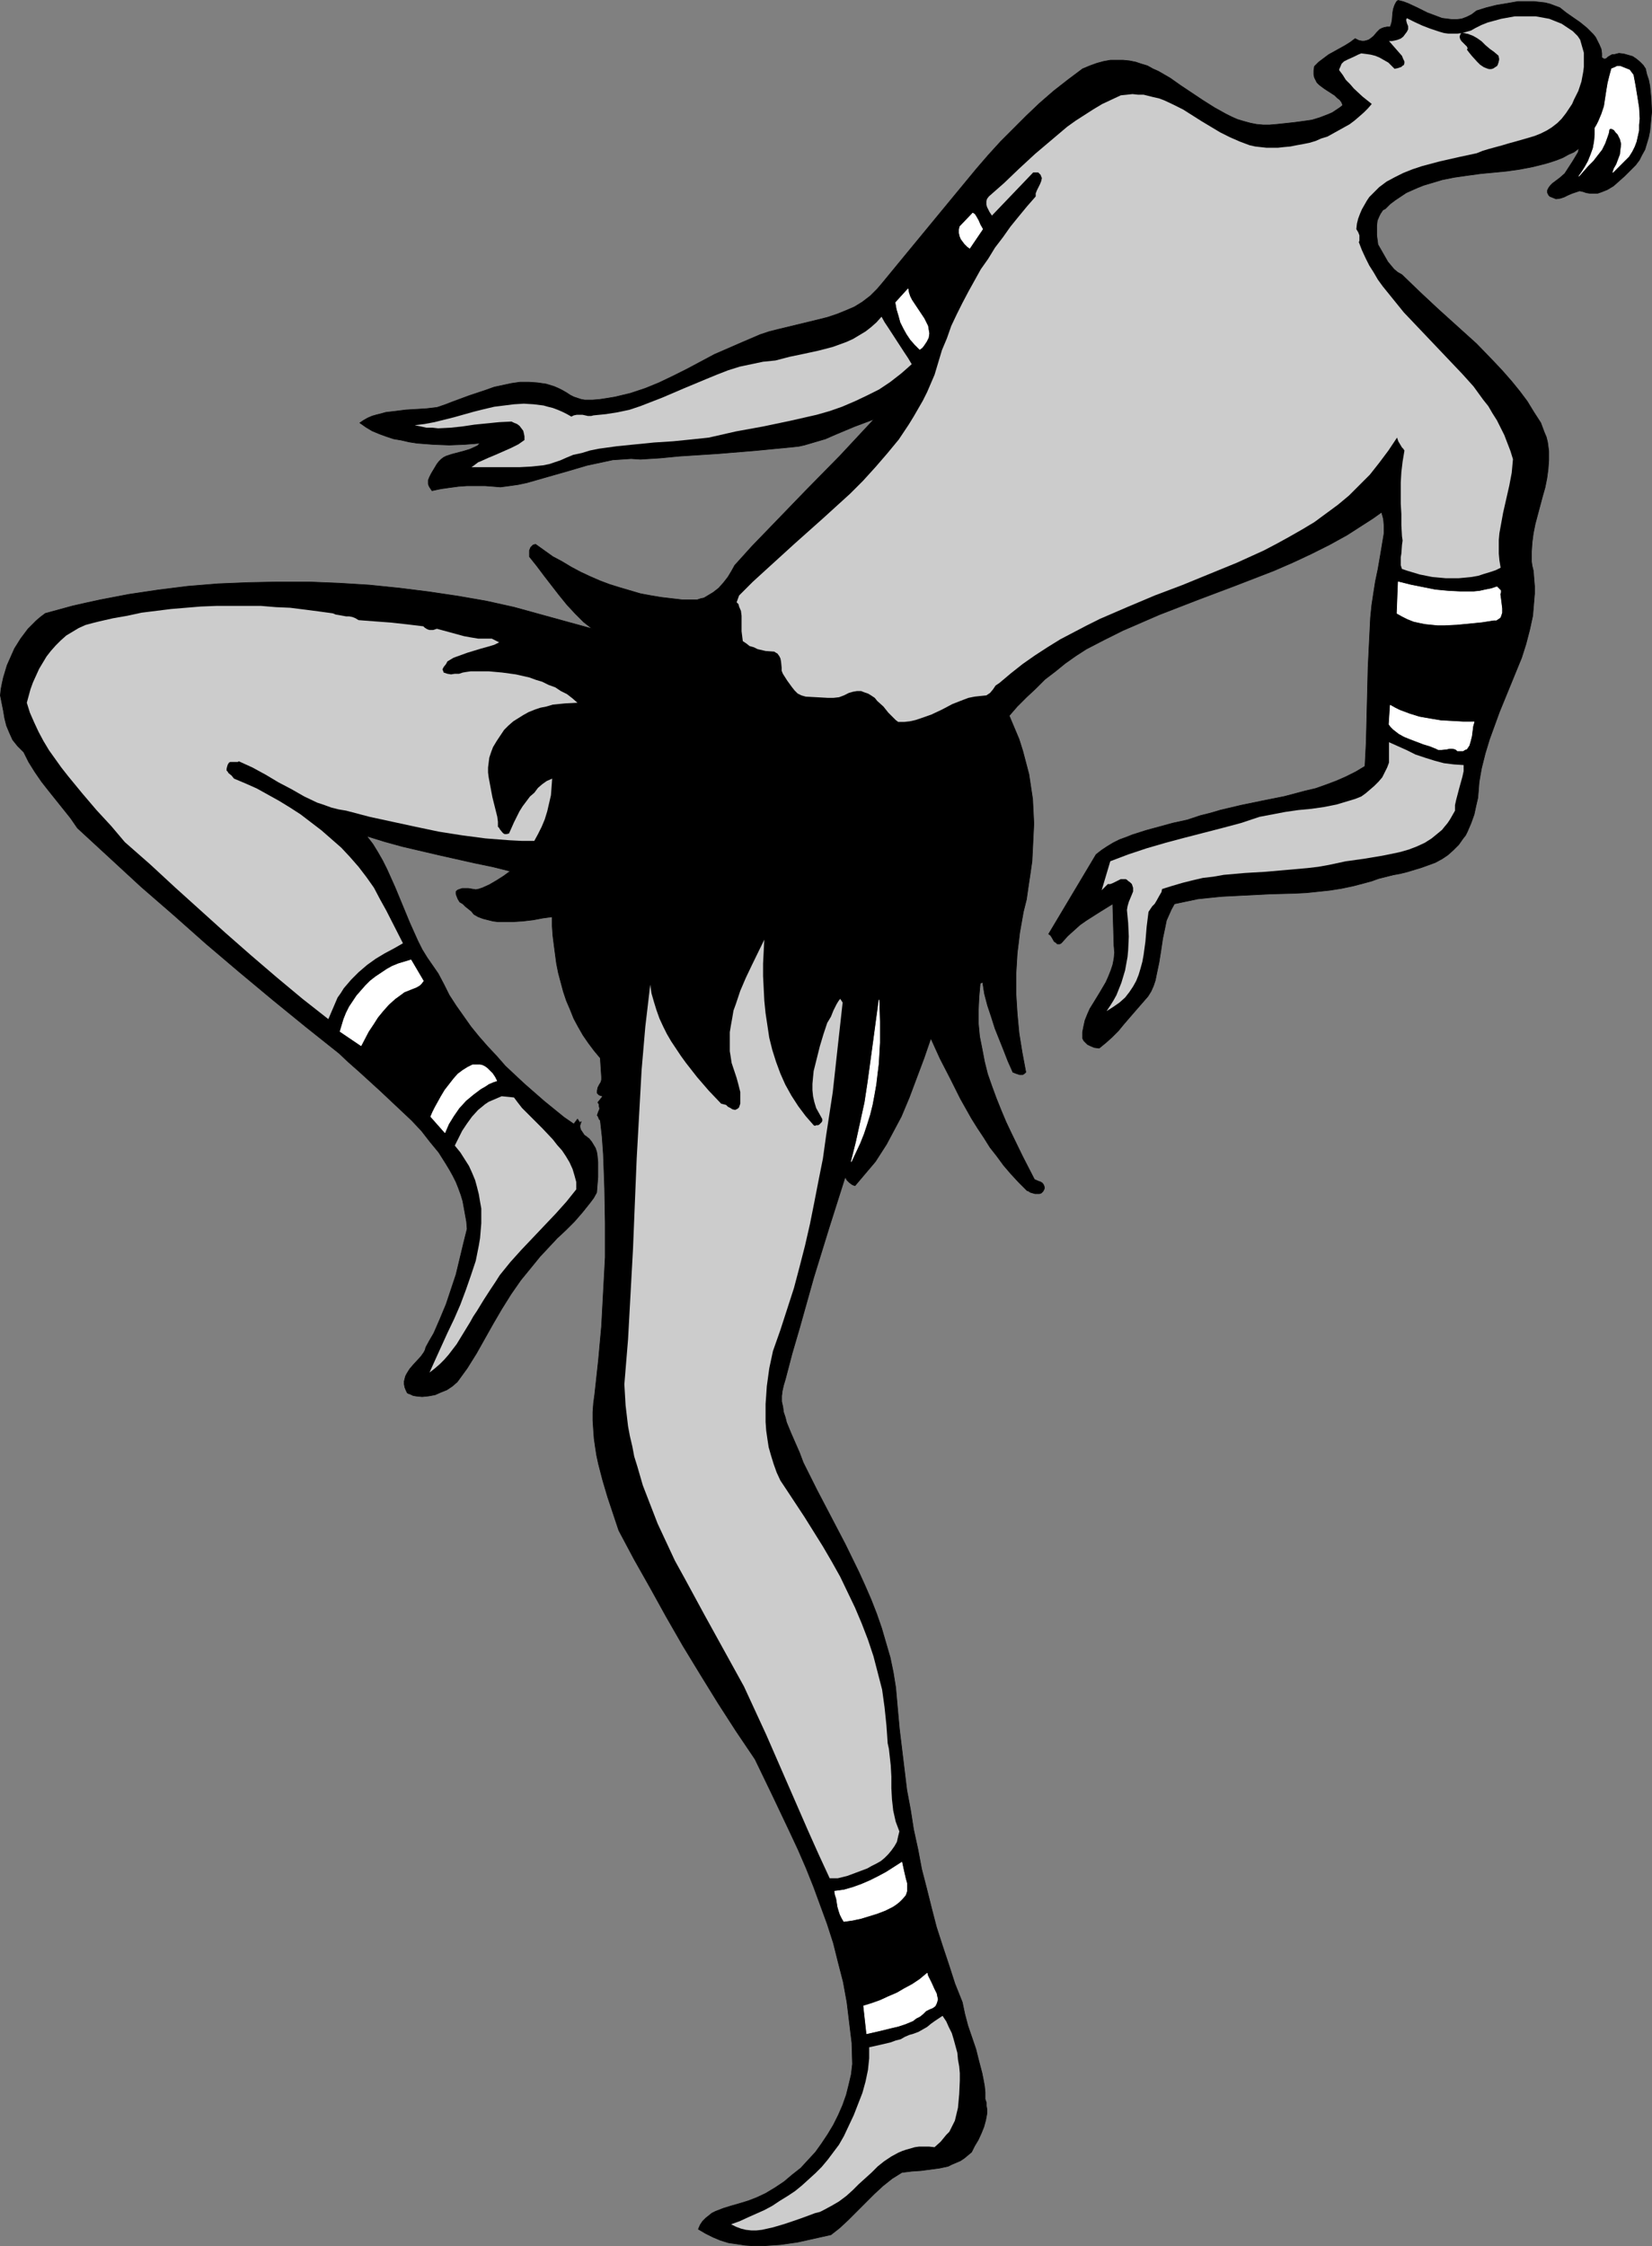
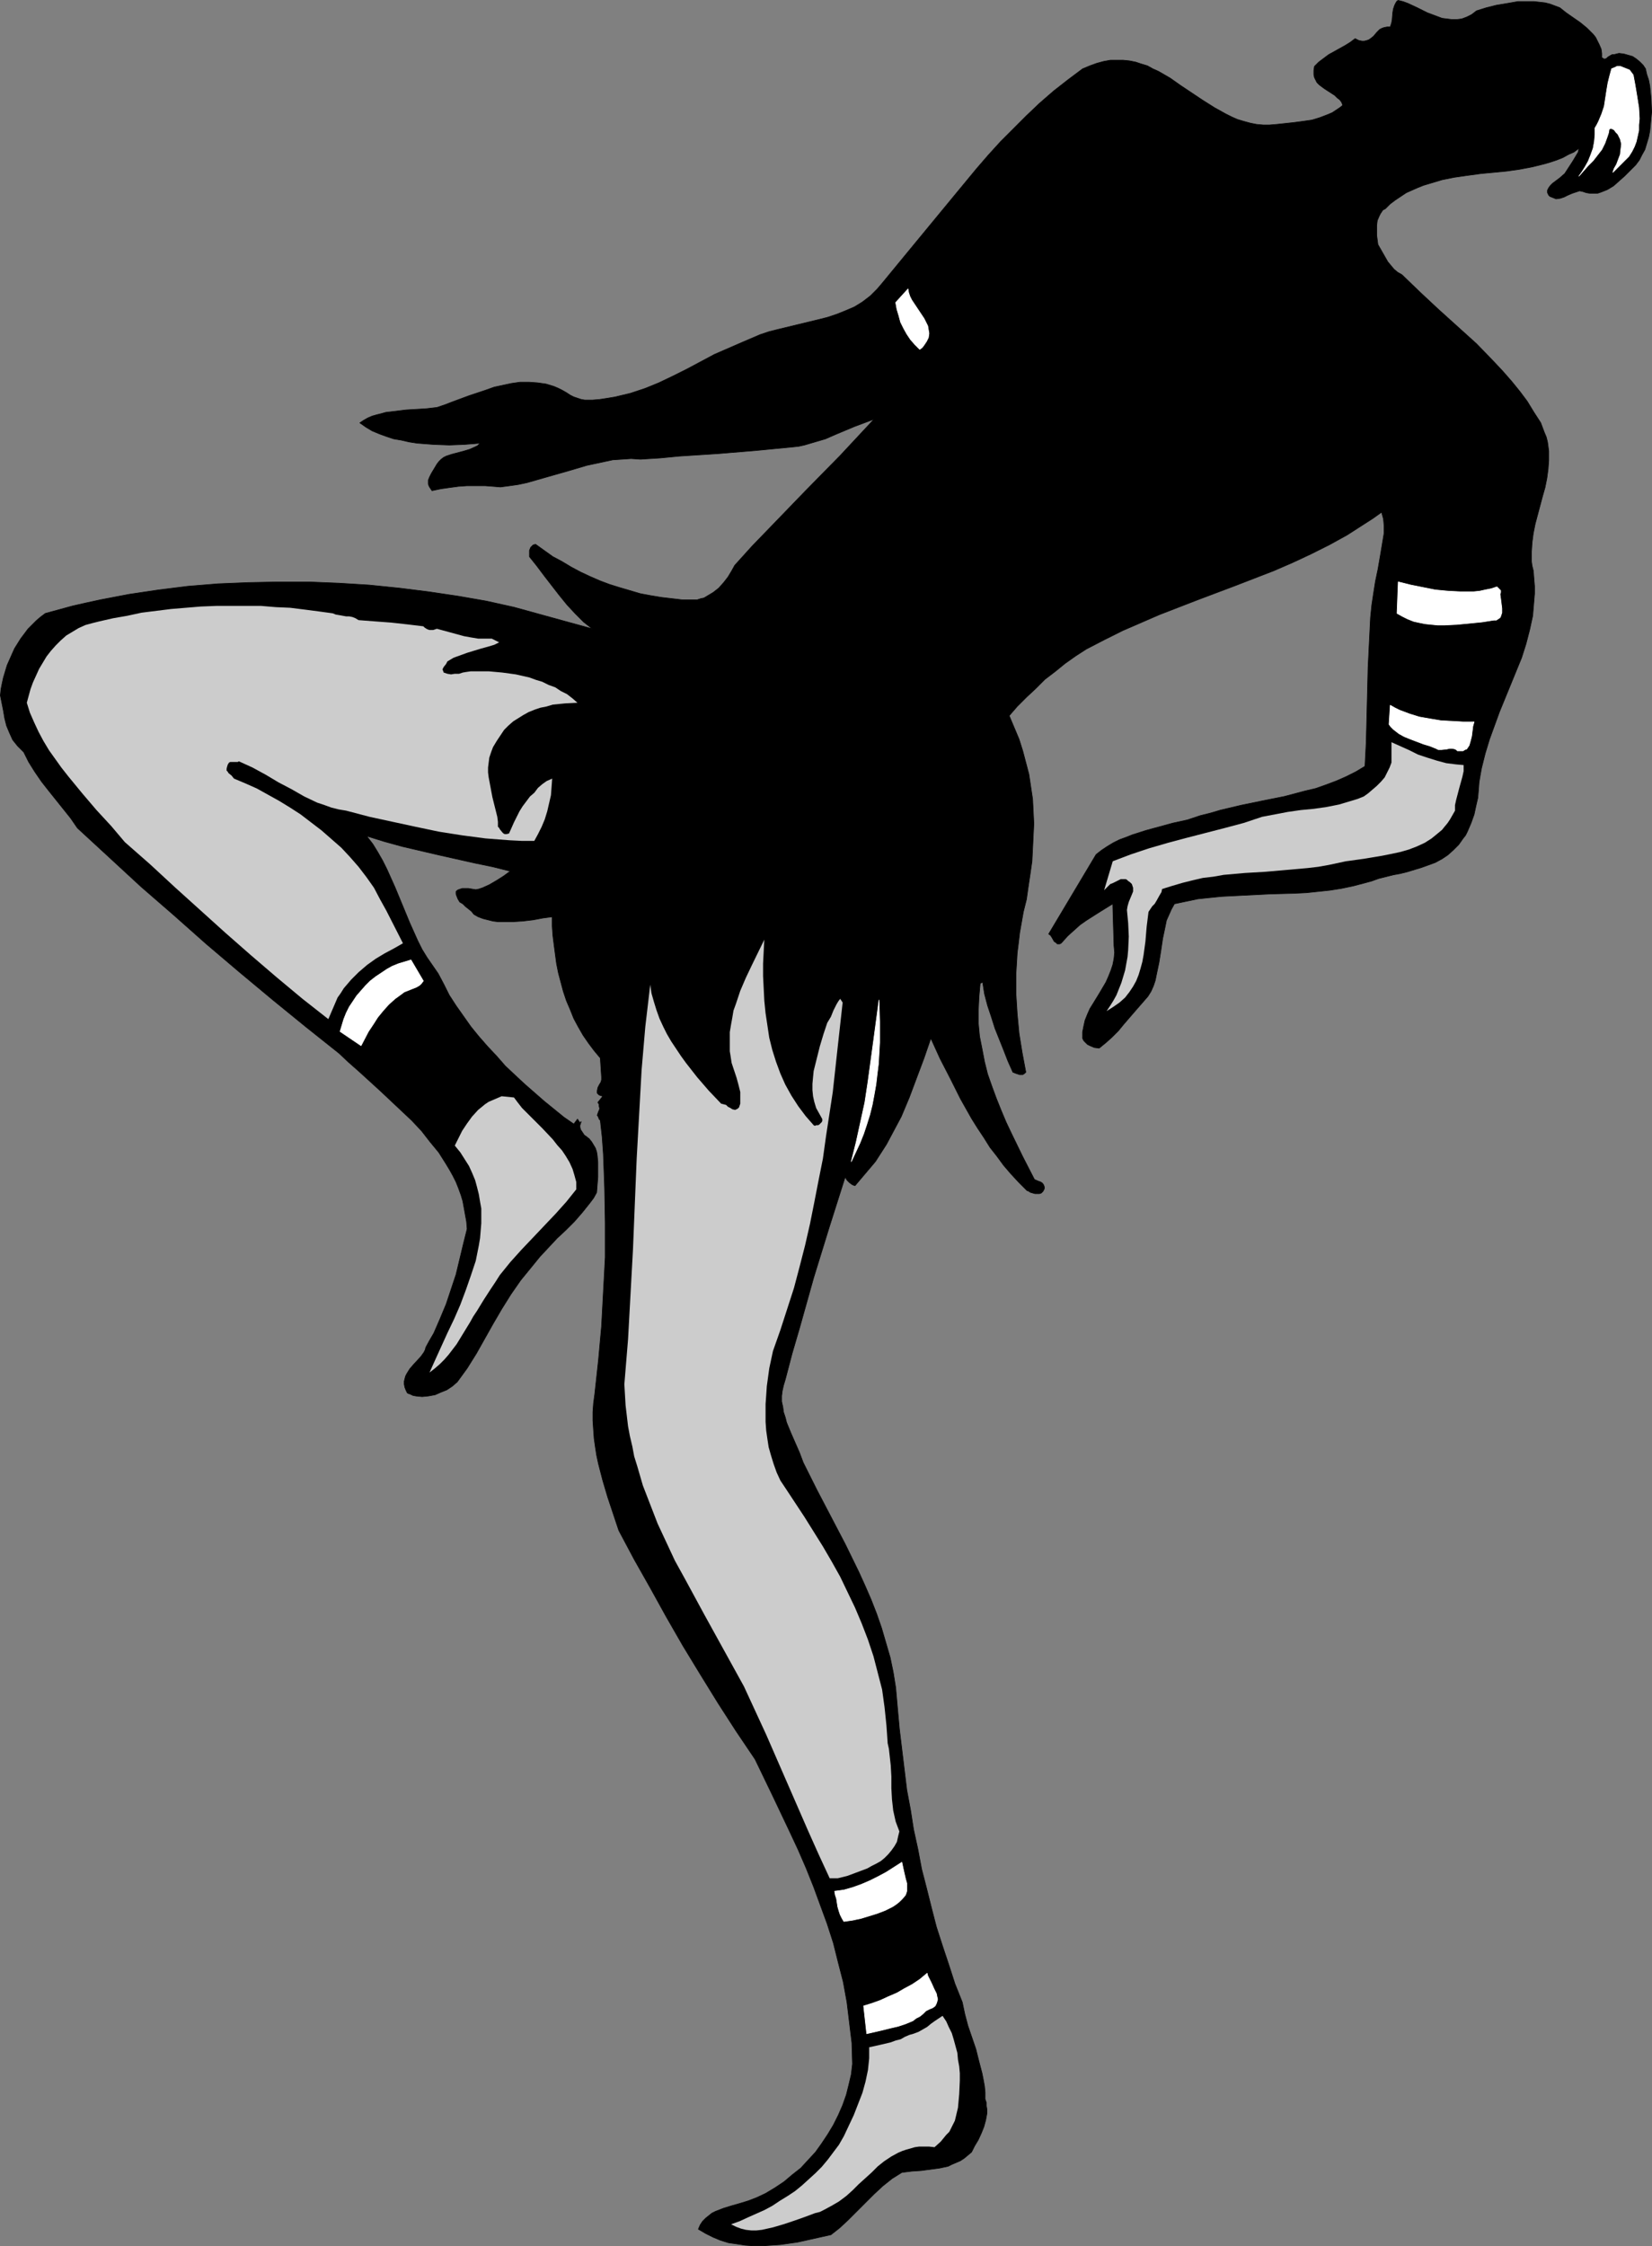
<svg xmlns="http://www.w3.org/2000/svg" xmlns:ns1="http://sodipodi.sourceforge.net/DTD/sodipodi-0.dtd" xmlns:ns2="http://www.inkscape.org/namespaces/inkscape" version="1.0" width="114.552mm" height="155.711mm" id="svg19" ns1:docname="Tribal Dancer.wmf">
  <rect width="100%" height="100%" fill="#808080" stroke="none" />
  <ns1:namedview id="namedview19" pagecolor="#ffffff" bordercolor="#000000" borderopacity="0.25" ns2:showpageshadow="2" ns2:pageopacity="0.0" ns2:pagecheckerboard="0" ns2:deskcolor="#d1d1d1" ns2:document-units="mm" />
  <defs id="defs1">
    <pattern id="WMFhbasepattern" patternUnits="userSpaceOnUse" width="6" height="6" x="0" y="0" />
  </defs>
  <path style="fill:#000000;fill-opacity:1;fill-rule:evenodd;stroke:#000000;stroke-width:0.162px;stroke-linecap:round;stroke-linejoin:round;stroke-miterlimit:4;stroke-dasharray:none;stroke-opacity:1" d="m 386.976,2.828 2.586,-0.808 2.586,-0.646 2.909,-0.485 2.747,-0.485 h 2.909 1.293 l 1.454,0.162 1.454,0.162 1.293,0.323 1.293,0.485 1.293,0.485 1.616,1.293 3.717,2.585 1.778,1.454 0.808,0.808 0.808,0.808 0.646,0.808 0.485,0.97 0.485,0.97 0.485,1.131 0.162,1.131 v 1.131 l 0.323,0.162 0.162,0.162 h 0.485 l 0.323,-0.162 0.323,-0.323 0.808,-0.485 0.323,-0.162 h 0.485 l 1.293,-0.323 1.293,0.162 1.131,0.323 1.131,0.323 0.97,0.646 0.97,0.808 0.808,0.808 0.646,0.97 0.323,1.454 0.485,1.454 0.323,1.616 0.323,3.232 0.162,3.555 -0.162,1.616 -0.162,1.778 -0.162,1.616 -0.323,1.616 -0.485,1.616 -0.485,1.616 -0.808,1.454 -0.646,1.293 -0.97,1.293 -1.454,1.454 -1.454,1.454 -1.454,1.293 -1.454,1.293 -1.616,0.97 -0.808,0.323 -0.808,0.323 -0.97,0.323 h -0.97 -0.97 l -0.97,-0.162 -0.485,-0.162 -0.485,-0.162 -0.808,-0.162 -0.97,0.323 -0.97,0.323 -1.131,0.485 -0.97,0.485 -0.97,0.323 -1.131,0.162 -0.808,-0.323 -0.808,-0.323 -0.323,-0.323 -0.162,-0.323 -0.162,-0.323 v -0.646 l 0.323,-0.646 0.485,-0.646 0.485,-0.485 0.646,-0.485 0.646,-0.485 0.646,-0.485 1.293,-1.131 2.101,-3.232 0.97,-1.616 0.485,-0.808 0.162,-0.97 -1.293,0.97 -1.454,0.646 -1.454,0.808 -1.616,0.646 -1.454,0.485 -1.616,0.485 -3.232,0.808 -3.394,0.646 -3.394,0.485 -6.788,0.646 -3.555,0.485 -3.394,0.485 -3.232,0.646 -3.232,0.97 -1.616,0.485 -1.616,0.646 -1.454,0.646 -1.454,0.646 -1.454,0.97 -1.454,0.97 -1.293,0.97 -1.293,1.293 -0.646,0.323 -0.323,0.485 -0.323,0.485 -0.323,0.646 -0.485,1.131 -0.162,1.293 v 1.293 1.293 l 0.323,2.424 1.293,2.262 1.293,2.262 0.808,0.97 0.808,0.97 0.97,0.808 1.131,0.646 4.687,4.525 4.848,4.525 5.01,4.525 5.01,4.525 4.687,4.848 2.263,2.424 2.263,2.585 2.101,2.585 1.939,2.585 1.778,2.909 1.778,2.747 0.485,1.293 0.485,1.293 0.485,1.131 0.323,1.293 0.162,1.131 0.162,1.293 v 2.424 l -0.162,2.262 -0.323,2.424 -0.485,2.424 -0.646,2.262 -0.646,2.424 -0.646,2.424 -0.646,2.424 -0.485,2.424 -0.323,2.424 -0.162,2.424 v 2.585 l 0.162,1.131 0.323,1.293 0.162,2.101 0.162,1.939 v 1.939 l -0.162,1.939 -0.162,1.939 -0.162,1.939 -0.808,3.717 -0.97,3.717 -1.131,3.555 -1.454,3.555 -1.454,3.555 -2.909,7.11 -1.293,3.555 -1.293,3.555 -1.131,3.717 -0.97,3.878 -0.323,1.778 -0.323,1.939 -0.162,2.101 -0.162,1.939 -0.485,2.101 -0.485,2.262 -0.808,2.262 -0.97,2.262 -0.485,0.97 -0.646,0.808 -1.131,1.616 -1.454,1.454 -1.454,1.293 -1.454,0.97 -1.778,0.97 -1.778,0.646 -1.778,0.646 -3.717,1.131 -1.939,0.485 -1.778,0.323 -3.879,0.97 -1.778,0.646 -1.778,0.485 -3.071,0.808 -3.071,0.646 -3.071,0.485 -3.071,0.323 -3.071,0.323 -3.232,0.162 -6.303,0.162 -6.303,0.323 -6.303,0.323 -3.232,0.323 -3.071,0.323 -3.071,0.646 -3.071,0.646 -0.808,1.454 -0.646,1.454 -0.646,1.454 -0.323,1.616 -0.646,3.07 -0.485,3.232 -0.485,3.07 -0.646,3.07 -0.323,1.616 -0.485,1.454 -0.646,1.454 -0.808,1.293 -3.232,3.717 -3.071,3.555 -1.454,1.778 -1.616,1.616 -1.616,1.454 -1.778,1.454 -1.293,-0.162 -1.131,-0.485 -0.646,-0.323 -0.485,-0.485 -0.485,-0.485 -0.323,-0.646 v -1.616 l 0.323,-1.616 0.323,-1.454 0.646,-1.616 0.646,-1.454 0.808,-1.293 1.778,-2.909 1.616,-2.747 0.646,-1.454 0.646,-1.616 0.485,-1.454 0.323,-1.616 0.162,-1.616 -0.162,-1.778 -0.323,-10.988 v 0 l -3.394,2.101 -3.555,2.262 -1.616,1.131 -1.616,1.454 -1.616,1.454 -1.454,1.616 -0.323,0.323 -0.323,0.162 h -0.646 l -0.323,-0.323 -0.485,-0.323 -0.646,-1.131 -0.323,-0.485 -0.485,-0.323 12.444,-20.845 1.454,-1.131 1.454,-0.97 1.616,-0.97 1.616,-0.808 1.778,-0.646 1.616,-0.646 3.555,-1.131 3.555,-0.97 3.555,-0.97 3.717,-0.808 3.394,-1.131 2.586,-0.646 2.747,-0.808 5.495,-1.293 5.495,-1.131 5.656,-1.131 5.495,-1.454 2.747,-0.646 2.747,-0.97 2.586,-0.97 2.586,-1.131 2.586,-1.293 2.424,-1.454 0.323,-6.302 0.162,-6.464 0.323,-13.089 0.323,-6.625 0.323,-6.464 0.323,-3.232 0.485,-3.232 0.485,-3.07 0.646,-3.07 0.646,-3.717 0.646,-3.878 0.323,-1.939 v -1.939 l -0.162,-1.778 -0.485,-1.778 -2.263,1.616 -2.263,1.454 -4.525,2.909 -4.687,2.585 -4.848,2.424 -4.848,2.262 -4.848,2.101 -5.01,1.939 -5.01,1.939 -9.858,3.717 -10.02,3.878 -4.848,2.101 -4.848,2.101 -4.848,2.424 -4.687,2.424 -2.747,1.778 -2.747,1.939 -2.586,2.101 -2.747,2.101 -2.424,2.424 -2.424,2.262 -2.424,2.424 -2.101,2.424 1.293,3.07 1.293,3.07 0.97,3.07 0.808,3.07 0.808,3.07 0.485,3.232 0.485,3.232 0.162,3.232 0.162,3.232 -0.162,3.232 -0.162,3.393 -0.162,3.232 -0.485,3.393 -0.485,3.232 -0.485,3.393 -0.808,3.232 -0.485,2.747 -0.485,2.747 -0.323,2.747 -0.323,2.585 -0.162,2.747 -0.162,2.585 v 5.332 l 0.323,5.171 0.485,5.171 0.808,5.009 0.97,5.171 -0.323,0.323 -0.485,0.323 h -0.485 -0.323 l -0.97,-0.323 -0.808,-0.323 -1.293,-2.909 -1.131,-2.909 -2.263,-5.656 -0.97,-3.07 -0.97,-2.909 -0.808,-3.07 -0.485,-3.07 -0.646,0.323 -0.323,3.555 -0.162,3.393 v 3.555 l 0.323,3.393 0.646,3.232 0.646,3.393 0.808,3.232 1.131,3.232 1.131,3.07 1.293,3.232 1.293,3.07 1.454,3.07 2.909,5.979 3.071,5.979 1.131,0.485 0.485,0.162 0.485,0.323 0.323,0.485 0.162,0.485 v 0.485 l -0.162,0.323 -0.162,0.323 -0.485,0.485 -0.485,0.162 h -0.646 -0.485 l -1.131,-0.323 -0.323,-0.162 -0.162,-0.162 -0.485,-0.162 -2.101,-2.101 -2.101,-2.262 -1.939,-2.262 -1.778,-2.424 -1.778,-2.262 -1.616,-2.585 -1.616,-2.424 -1.616,-2.585 -2.909,-5.171 -2.586,-5.171 -2.747,-5.333 -2.424,-5.333 -1.778,5.171 -1.939,5.171 -1.939,5.171 -2.101,5.009 -1.293,2.424 -1.293,2.424 -1.293,2.424 -1.454,2.262 -1.454,2.262 -1.778,2.101 -1.778,2.101 -1.778,2.101 -0.485,-0.162 -0.323,-0.162 -0.646,-0.485 -0.646,-0.646 -0.485,-0.808 -2.101,6.625 -2.101,6.625 -4.04,13.089 -3.717,13.25 -1.939,6.625 -1.778,6.787 -0.485,1.616 -0.323,1.454 -0.162,1.293 v 1.454 l 0.323,1.454 0.162,1.293 0.485,1.454 0.323,1.293 1.131,2.747 1.131,2.585 1.131,2.585 0.97,2.585 3.555,7.11 3.717,7.11 3.717,7.11 3.555,7.272 1.616,3.555 1.616,3.717 1.454,3.717 1.293,3.717 1.131,3.878 1.131,3.878 0.808,3.878 0.646,4.04 0.485,5.494 0.485,5.332 0.646,5.333 0.646,5.333 0.646,5.333 0.97,5.171 0.808,5.171 1.131,5.171 0.97,5.171 1.293,5.009 1.293,5.171 1.293,5.009 1.616,5.009 1.616,4.848 1.616,5.009 1.939,4.848 0.646,3.07 0.808,3.07 2.101,6.14 0.808,3.232 0.808,3.07 0.323,1.616 0.323,1.778 0.162,1.616 v 1.778 l 0.323,0.97 v 0.808 l 0.162,0.97 v 0.97 l -0.323,1.778 -0.485,1.778 -0.646,1.616 -0.808,1.778 -0.97,1.616 -0.808,1.616 -0.97,0.808 -0.97,0.808 -0.97,0.646 -1.131,0.485 -1.131,0.485 -0.97,0.485 -2.263,0.485 -2.424,0.323 -2.424,0.323 -2.424,0.162 -2.586,0.323 -1.293,0.808 -1.293,0.808 -2.424,1.939 -2.263,2.101 -2.263,2.262 -2.263,2.262 -2.263,2.262 -2.263,2.101 -2.263,1.778 -4.363,0.97 -4.363,0.97 -4.525,0.646 -2.424,0.162 -2.263,0.162 h -2.263 l -2.263,-0.162 -2.101,-0.323 -2.263,-0.323 -2.101,-0.646 -1.939,-0.808 -1.939,-0.97 -1.939,-1.131 0.485,-1.131 0.646,-0.97 0.808,-0.808 0.808,-0.646 0.808,-0.646 0.97,-0.485 2.101,-0.808 2.101,-0.646 2.263,-0.646 2.101,-0.646 2.101,-0.808 2.424,-1.131 2.424,-1.454 2.424,-1.616 2.101,-1.778 2.263,-1.778 1.939,-2.101 1.939,-2.101 1.616,-2.262 1.616,-2.424 1.454,-2.424 1.293,-2.585 1.131,-2.585 0.97,-2.747 0.646,-2.585 0.646,-2.747 0.323,-2.747 -0.162,-5.494 -0.646,-5.332 -0.646,-5.333 -0.97,-5.333 -1.293,-5.009 -1.293,-5.171 -1.616,-5.009 -1.778,-4.848 -1.778,-4.848 -1.939,-4.848 -2.101,-4.848 -2.263,-4.848 -4.525,-9.534 -4.525,-9.372 -5.01,-7.433 -4.687,-7.272 -4.687,-7.595 -4.525,-7.433 -4.363,-7.595 -4.202,-7.595 -4.202,-7.433 -4.04,-7.595 -2.909,-8.726 -1.293,-4.363 -1.131,-4.363 -0.485,-2.262 -0.323,-2.101 -0.323,-2.262 -0.162,-2.262 -0.162,-2.424 v -2.262 l 0.162,-2.262 0.323,-2.424 0.97,-8.888 0.808,-8.888 0.485,-9.049 0.485,-9.049 v -9.049 l -0.162,-9.049 -0.162,-4.525 -0.162,-4.363 -0.323,-4.525 -0.485,-4.363 -0.323,-0.323 -0.162,-0.485 -0.162,-0.323 -0.162,-0.162 0.162,-0.485 0.162,-0.485 0.162,-0.323 0.162,-0.485 -0.162,-0.646 v -0.485 l -0.323,-0.485 1.293,-1.616 -0.485,-0.162 -0.485,-0.162 -0.323,-0.323 -0.162,-0.162 v -0.323 -0.323 l 0.162,-0.808 0.323,-0.646 0.485,-0.808 0.162,-0.646 v -0.323 -0.323 l -0.323,-5.009 -1.616,-1.939 -1.454,-1.939 -1.454,-2.101 -1.293,-2.262 -1.131,-2.101 -0.97,-2.424 -0.97,-2.262 -0.808,-2.424 -0.646,-2.424 -0.646,-2.424 -0.485,-2.424 -0.323,-2.424 -0.323,-2.424 -0.323,-2.585 -0.162,-2.424 v -2.424 l -2.424,0.323 -2.586,0.485 -2.747,0.323 -2.586,0.162 h -2.586 -1.293 l -1.293,-0.162 -1.293,-0.323 -1.293,-0.323 -1.293,-0.485 -1.131,-0.646 -0.646,-0.808 -0.808,-0.646 -0.808,-0.646 -0.323,-0.323 -0.323,-0.323 -0.808,-0.485 -0.485,-0.808 -0.323,-0.808 -0.162,-0.485 v -0.646 l 0.323,-0.323 0.323,-0.162 0.97,-0.323 h 0.808 0.808 l 1.939,0.323 0.808,-0.162 0.97,-0.323 1.778,-0.808 1.939,-1.131 1.778,-1.131 1.778,-1.293 -4.525,-1.131 -4.687,-0.97 -9.373,-2.101 -4.848,-1.131 -4.848,-1.131 -4.687,-1.293 -4.687,-1.454 1.616,2.101 1.293,2.101 1.293,2.262 1.131,2.262 2.101,4.686 1.939,4.686 1.939,4.686 2.101,4.686 1.131,2.262 1.293,2.101 1.454,2.101 1.454,2.101 1.454,2.747 1.454,2.909 1.778,2.747 1.939,2.747 1.939,2.747 2.101,2.585 2.263,2.585 2.424,2.585 2.263,2.585 2.586,2.424 2.424,2.262 2.586,2.262 2.586,2.262 2.586,2.101 2.586,2.101 2.586,1.778 0.97,-1.293 0.646,0.97 0.323,-0.323 -0.162,0.485 -0.162,0.485 v 0.485 l 0.162,0.646 0.323,0.485 0.323,0.485 0.323,0.485 0.485,0.323 0.808,0.646 0.646,0.808 0.485,0.808 0.485,0.808 0.323,0.97 0.162,0.97 0.162,1.778 v 1.939 1.939 l -0.323,4.04 -0.808,1.454 -0.97,1.293 -1.939,2.424 -2.101,2.424 -2.263,2.262 -2.263,2.101 -2.263,2.424 -2.263,2.424 -2.101,2.585 -1.454,1.778 -1.454,1.778 -2.586,3.717 -2.424,3.878 -2.263,3.878 -4.363,7.756 -2.424,3.878 -1.293,1.778 -1.293,1.778 -1.293,1.131 -1.454,0.97 -1.616,0.646 -1.454,0.646 -1.778,0.323 -1.616,0.162 -1.616,-0.162 -0.808,-0.162 -0.646,-0.323 -0.485,-0.162 -0.323,-0.162 -0.162,-0.323 -0.162,-0.323 -0.323,-0.808 -0.162,-0.808 v -0.808 l 0.162,-0.646 0.162,-0.646 0.323,-0.646 0.808,-1.293 0.97,-1.131 1.939,-2.101 0.808,-1.131 0.323,-0.646 0.162,-0.646 0.97,-1.778 1.131,-1.939 1.616,-3.717 1.616,-3.878 1.293,-3.878 1.293,-3.878 0.97,-4.04 0.97,-4.04 0.97,-3.878 -0.162,-1.939 -0.323,-1.778 -0.323,-1.778 -0.323,-1.778 -0.485,-1.616 -0.646,-1.778 -0.646,-1.616 -0.808,-1.616 -0.808,-1.454 -0.97,-1.616 -1.939,-3.07 -2.263,-2.747 -2.263,-2.909 -2.586,-2.747 -2.747,-2.585 -5.495,-5.171 -5.495,-5.009 -2.747,-2.424 -2.586,-2.424 -8.727,-6.948 -8.727,-7.11 -8.727,-7.272 -8.565,-7.272 -8.565,-7.595 -8.565,-7.433 -8.404,-7.756 -8.242,-7.595 -1.778,-2.585 -3.879,-4.848 -1.939,-2.424 -1.778,-2.262 -1.778,-2.585 -1.616,-2.585 -0.646,-1.293 -0.646,-1.293 -0.808,-0.808 -0.808,-0.808 -0.646,-0.808 -0.646,-0.808 -0.808,-1.778 -0.808,-1.939 -0.485,-1.939 -0.323,-1.939 -0.808,-4.04 0.162,-1.616 0.323,-1.616 0.323,-1.454 0.485,-1.616 0.485,-1.616 0.646,-1.454 0.646,-1.454 0.646,-1.454 0.808,-1.293 0.808,-1.293 0.97,-1.293 0.97,-1.293 1.131,-1.131 0.97,-0.97 1.131,-0.97 1.293,-0.97 3.555,-0.97 3.555,-0.97 3.555,-0.808 3.717,-0.808 7.596,-1.454 7.596,-1.131 7.757,-0.97 7.919,-0.646 7.919,-0.323 7.919,-0.162 h 7.919 l 7.919,0.323 7.919,0.485 7.919,0.808 7.757,0.97 7.596,1.131 7.434,1.293 7.272,1.616 20.524,5.656 -2.263,-1.778 -2.263,-2.262 -2.101,-2.262 -2.101,-2.585 -3.879,-5.009 -1.939,-2.585 -1.939,-2.424 v -1.131 -0.485 l 0.323,-0.808 0.323,-0.323 0.323,-0.323 0.646,-0.162 2.263,1.616 2.263,1.616 2.424,1.293 2.424,1.454 2.424,1.293 2.424,1.131 2.586,1.131 2.586,0.97 2.586,0.808 2.747,0.808 2.747,0.808 2.586,0.485 2.909,0.485 2.747,0.323 2.747,0.323 h 2.909 0.97 l 0.97,-0.323 0.808,-0.162 0.808,-0.485 0.808,-0.485 0.808,-0.485 1.454,-1.131 1.293,-1.454 1.131,-1.454 0.97,-1.616 0.808,-1.454 4.525,-5.009 4.687,-4.848 9.212,-9.534 9.212,-9.372 8.889,-9.534 -2.586,0.97 -2.586,0.97 -5.01,2.101 -2.586,1.131 -2.747,0.808 -2.747,0.808 -1.454,0.323 -1.454,0.162 -5.01,0.485 -5.01,0.485 -9.858,0.808 -10.02,0.646 -5.01,0.485 -2.586,0.162 -2.586,0.162 -2.424,-0.162 -2.424,0.162 -2.424,0.162 -2.263,0.485 -2.263,0.485 -2.263,0.485 -4.363,1.293 -2.263,0.646 -2.263,0.646 -4.525,1.293 -2.263,0.646 -2.263,0.485 -2.263,0.323 -2.424,0.323 -1.939,-0.162 -2.101,-0.162 h -2.263 -2.424 l -2.263,0.162 -2.424,0.323 -2.263,0.323 -2.263,0.485 -0.323,-0.485 -0.323,-0.485 -0.162,-0.323 -0.162,-0.485 v -0.97 l 0.323,-0.808 0.485,-0.97 0.485,-0.808 0.485,-0.808 0.485,-0.808 0.485,-0.646 0.646,-0.646 0.646,-0.485 0.646,-0.323 1.454,-0.485 3.071,-0.808 1.616,-0.485 1.454,-0.646 0.646,-0.323 0.646,-0.646 -4.04,0.323 -4.04,0.162 -4.202,-0.162 -4.202,-0.323 -2.101,-0.323 -2.101,-0.485 -1.939,-0.323 -1.939,-0.646 -1.778,-0.646 -1.939,-0.808 -1.616,-0.97 -1.616,-1.131 0.97,-0.646 1.131,-0.646 1.131,-0.485 1.131,-0.323 1.293,-0.323 1.131,-0.323 2.747,-0.323 2.586,-0.323 2.747,-0.162 2.586,-0.162 2.747,-0.323 1.939,-0.646 2.101,-0.808 4.363,-1.616 4.363,-1.454 2.263,-0.808 2.263,-0.485 2.263,-0.485 2.263,-0.323 h 2.263 l 2.263,0.162 2.263,0.323 2.101,0.646 1.131,0.485 0.97,0.485 1.131,0.646 0.97,0.646 0.97,0.485 0.97,0.323 0.97,0.323 0.97,0.162 h 1.939 l 1.939,-0.162 2.101,-0.323 1.939,-0.323 4.04,-0.97 1.939,-0.646 1.939,-0.646 3.555,-1.454 3.717,-1.777 3.555,-1.778 7.272,-3.878 3.717,-1.616 3.717,-1.616 2.263,-0.97 2.263,-0.97 2.424,-0.808 2.586,-0.646 10.02,-2.424 2.586,-0.646 2.424,-0.808 2.424,-0.97 2.263,-0.97 2.101,-1.293 2.101,-1.616 0.808,-0.808 0.97,-0.97 0.97,-1.131 0.808,-0.97 5.98,-7.272 12.121,-14.705 6.141,-7.433 3.071,-3.555 3.232,-3.555 3.394,-3.393 3.394,-3.393 3.394,-3.232 3.717,-3.232 3.717,-2.909 3.879,-2.909 1.939,-0.808 1.778,-0.646 1.778,-0.485 1.778,-0.323 h 1.778 1.616 l 1.616,0.162 1.616,0.323 1.454,0.485 1.616,0.485 1.454,0.808 1.454,0.646 3.071,1.778 2.747,1.939 5.818,3.878 3.071,1.939 2.909,1.616 1.616,0.808 1.454,0.646 1.616,0.485 1.778,0.485 1.616,0.323 1.778,0.162 h 1.616 l 1.939,-0.162 4.525,-0.485 2.424,-0.323 2.263,-0.323 2.101,-0.646 2.101,-0.808 1.131,-0.485 0.97,-0.646 0.97,-0.646 0.808,-0.646 -0.323,-0.808 -0.485,-0.646 -0.646,-0.485 -0.646,-0.646 -2.747,-1.778 -1.293,-0.97 -0.646,-0.646 -0.323,-0.646 -0.323,-0.646 -0.162,-0.808 v -0.97 l 0.162,-1.131 1.131,-1.131 1.293,-0.97 1.293,-0.97 1.454,-0.808 1.454,-0.808 1.454,-0.808 1.293,-0.808 1.293,-0.97 0.97,0.485 0.808,0.162 h 0.646 l 0.646,-0.162 0.485,-0.162 0.485,-0.323 0.808,-0.646 0.808,-0.97 0.808,-0.808 0.646,-0.323 0.485,-0.162 0.808,-0.162 h 0.808 l 0.323,-0.97 0.162,-0.808 0.162,-1.939 0.162,-0.97 0.323,-0.97 0.323,-0.646 0.323,-0.485 0.323,-0.162 1.293,0.323 1.293,0.485 2.424,1.131 2.586,1.293 2.586,0.97 1.293,0.485 1.293,0.162 1.293,0.162 h 1.293 l 1.293,-0.162 1.293,-0.485 1.293,-0.646 z" id="path1" />
-   <path style="fill:#cccccc;fill-opacity:1;fill-rule:evenodd;stroke:none" d="m 413.48,9.453 0.646,0.97 0.323,1.131 0.323,1.131 0.323,1.131 v 1.293 1.131 1.293 l -0.162,1.293 -0.485,2.585 -0.808,2.424 -1.131,2.262 -0.485,1.131 -0.646,0.97 -0.97,1.454 -1.131,1.454 -1.131,1.131 -1.454,1.131 -1.293,0.808 -1.616,0.808 -1.616,0.646 -1.616,0.485 -3.394,0.97 -1.778,0.485 -1.616,0.485 -3.555,0.97 -1.616,0.485 -1.616,0.646 -2.263,0.485 -2.263,0.485 -5.01,1.131 -2.424,0.646 -2.424,0.646 -2.424,0.808 -2.424,0.97 -2.263,1.131 -2.101,1.131 -1.939,1.454 -1.778,1.778 -0.808,0.808 -0.646,0.97 -0.646,1.131 -0.646,1.131 -0.485,1.131 -0.485,1.293 -0.323,1.293 -0.162,1.454 0.485,0.808 0.323,0.808 v 0.97 0.485 l -0.162,0.323 0.808,2.101 0.97,2.101 0.97,1.939 1.131,1.778 1.131,1.939 1.293,1.778 2.747,3.393 2.747,3.393 3.071,3.232 3.071,3.232 3.071,3.232 3.071,3.232 3.071,3.232 2.909,3.232 2.586,3.555 1.293,1.616 1.131,1.939 1.131,1.778 0.97,1.939 0.97,1.939 0.808,2.101 0.808,2.101 0.646,2.101 -0.162,1.778 -0.162,1.778 -0.646,3.393 -0.808,3.555 -0.808,3.555 -0.646,3.555 -0.323,1.778 -0.162,1.778 v 1.778 1.778 l 0.162,1.778 0.323,1.939 -1.293,0.646 -1.454,0.485 -1.616,0.485 -1.454,0.485 -1.778,0.323 -1.616,0.162 -1.778,0.162 h -1.616 -1.778 l -1.778,-0.162 -1.778,-0.162 -1.616,-0.323 -1.616,-0.323 -1.616,-0.485 -1.616,-0.485 -1.454,-0.485 -0.323,-0.97 v -0.97 -1.131 l 0.162,-0.97 0.162,-2.262 0.162,-1.131 -0.162,-1.131 -0.162,-2.909 v -2.909 l -0.162,-2.747 v -2.747 -2.747 l 0.162,-2.747 0.323,-2.747 0.485,-2.909 -0.323,-0.485 -0.323,-0.323 -0.485,-0.808 -0.485,-0.808 -0.162,-0.485 -0.162,-0.485 -2.263,3.393 -2.424,3.232 -2.424,3.07 -2.747,2.747 -2.747,2.747 -2.909,2.424 -3.071,2.262 -3.071,2.262 -3.232,1.939 -3.394,1.939 -3.232,1.778 -3.394,1.778 -3.555,1.616 -3.555,1.616 -7.111,2.909 -7.111,2.909 -7.272,2.747 -7.272,3.07 -7.111,3.07 -3.555,1.778 -3.394,1.778 -3.394,1.778 -3.394,2.101 -3.232,2.101 -3.232,2.262 -3.071,2.424 -3.071,2.585 -0.485,0.323 -0.485,0.323 -0.646,0.97 -0.808,0.97 -0.485,0.323 -0.485,0.323 -1.616,0.162 -1.454,0.162 -1.616,0.323 -1.293,0.485 -2.909,1.131 -2.747,1.454 -2.747,1.293 -2.747,0.97 -1.454,0.485 -1.454,0.323 -1.454,0.162 h -1.616 l -0.646,-0.485 -0.646,-0.646 -1.293,-1.293 -1.293,-1.616 -1.616,-1.454 -0.646,-0.808 -0.97,-0.646 -0.808,-0.485 -0.97,-0.323 -0.808,-0.323 h -1.131 l -0.97,0.162 -1.131,0.323 -1.293,0.646 -1.293,0.485 -1.454,0.162 h -1.454 l -2.909,-0.162 -2.909,-0.162 -1.131,-0.323 -0.97,-0.485 -0.808,-0.808 -0.646,-0.808 -1.293,-1.778 -1.131,-1.778 -0.323,-0.808 v -0.808 l -0.162,-1.616 -0.162,-0.808 -0.323,-0.646 -0.485,-0.646 -0.323,-0.162 -0.485,-0.323 -2.263,-0.162 -2.101,-0.485 -0.97,-0.485 -1.131,-0.323 -0.808,-0.646 -0.97,-0.646 -0.162,-1.293 -0.162,-1.293 v -1.454 -1.293 -1.293 l -0.162,-1.293 -0.485,-1.131 -0.162,-0.646 -0.485,-0.485 0.646,-1.778 3.555,-3.555 3.717,-3.393 7.272,-6.625 7.434,-6.625 3.555,-3.232 3.555,-3.232 3.394,-3.393 3.232,-3.555 3.071,-3.555 3.071,-3.717 2.586,-3.878 1.293,-2.101 2.424,-4.201 1.131,-2.262 0.97,-2.262 0.97,-2.262 0.97,-3.232 0.97,-3.232 1.293,-3.07 1.131,-3.232 1.454,-3.07 1.454,-2.909 1.616,-3.07 1.616,-2.909 1.616,-2.909 1.939,-2.747 1.778,-2.909 2.101,-2.747 1.939,-2.747 2.101,-2.585 2.263,-2.747 2.263,-2.585 v -0.808 l 0.323,-0.808 0.485,-0.97 0.323,-0.646 0.323,-0.808 0.162,-0.808 -0.162,-0.323 -0.162,-0.485 -0.323,-0.323 -0.323,-0.323 h -1.293 l -10.828,11.311 -0.323,-0.485 -0.323,-0.485 -0.646,-1.293 -0.162,-0.646 v -0.808 l 0.162,-0.646 0.485,-0.646 4.04,-3.555 3.879,-3.717 4.202,-3.878 4.202,-3.555 4.202,-3.555 2.263,-1.616 2.263,-1.454 2.263,-1.454 2.424,-1.454 2.424,-1.131 2.424,-1.131 1.616,-0.162 1.454,-0.162 1.454,0.162 h 1.454 l 1.293,0.323 1.293,0.323 1.454,0.323 1.293,0.485 2.424,1.131 2.586,1.293 4.848,3.07 4.848,2.909 2.586,1.293 2.586,1.131 1.293,0.485 1.293,0.485 1.454,0.323 1.454,0.162 1.454,0.162 h 1.454 1.616 l 1.454,-0.162 1.778,-0.162 1.616,-0.323 1.778,-0.323 1.616,-0.323 1.616,-0.485 1.454,-0.646 1.616,-0.485 1.454,-0.808 1.454,-0.808 1.454,-0.808 1.454,-0.808 1.293,-0.97 1.131,-0.97 1.293,-1.131 1.131,-1.131 0.97,-1.131 -2.424,-1.939 -2.263,-2.101 -0.97,-1.131 -1.131,-1.131 -0.808,-1.293 -0.97,-1.293 0.162,-0.485 0.162,-0.323 0.323,-0.808 0.646,-0.646 0.97,-0.485 1.778,-0.808 0.97,-0.485 0.808,-0.323 1.293,0.162 1.131,0.162 1.293,0.323 1.131,0.485 1.131,0.646 1.131,0.646 0.808,0.808 0.808,0.808 0.808,-0.162 0.97,-0.323 0.323,-0.323 0.323,-0.162 0.162,-0.485 v -0.485 l -0.323,-0.646 -0.323,-0.808 -1.131,-1.293 -1.131,-1.293 -1.131,-1.293 h 0.808 l 0.808,-0.162 0.646,-0.162 0.808,-0.323 0.646,-0.485 0.485,-0.646 0.485,-0.646 0.323,-0.646 V 7.191 6.868 L 368.714,6.06 368.552,5.413 V 5.09 l 0.162,-0.323 1.939,0.97 2.101,0.97 2.101,0.808 2.424,0.808 1.131,0.323 1.131,0.162 h 1.293 1.131 l 1.293,-0.162 1.131,-0.323 1.131,-0.323 1.131,-0.646 1.616,-0.808 1.616,-0.646 1.778,-0.485 1.778,-0.485 1.778,-0.323 1.778,-0.323 h 1.939 1.778 1.778 l 1.778,0.323 1.778,0.323 1.616,0.646 1.616,0.646 1.454,0.97 1.454,0.97 z" id="path2" />
  <path style="fill:#000000;fill-opacity:1;fill-rule:evenodd;stroke:#000000;stroke-width:0.162px;stroke-linecap:round;stroke-linejoin:round;stroke-miterlimit:4;stroke-dasharray:none;stroke-opacity:1" d="m 392.632,14.624 0.162,0.646 v 0.485 l -0.162,0.646 -0.162,0.485 -0.162,0.323 -0.485,0.323 -0.485,0.323 -0.485,0.162 h -0.646 l -0.485,-0.162 -0.808,-0.323 -0.97,-0.646 -0.808,-0.808 -1.454,-1.616 -0.646,-0.808 -0.485,-0.646 0.162,-0.323 -0.162,-0.485 -0.485,-0.485 -0.97,-0.97 -0.323,-0.485 -0.162,-0.646 0.162,-0.485 0.162,-0.323 0.323,-0.162 1.454,0.323 1.293,0.485 1.131,0.646 1.131,0.808 0.97,0.97 1.131,0.97 1.131,0.808 z" id="path3" />
  <path style="fill:#ffffff;fill-opacity:1;fill-rule:evenodd;stroke:#ffffff;stroke-width:0.162px;stroke-linecap:round;stroke-linejoin:round;stroke-miterlimit:4;stroke-dasharray:none;stroke-opacity:1" d="m 428.025,19.633 0.485,2.585 0.485,2.909 0.485,3.07 0.162,2.909 -0.162,1.616 v 1.454 l -0.323,1.454 -0.323,1.454 -0.485,1.293 -0.646,1.293 -0.808,1.293 -1.131,1.131 -3.071,3.07 0.323,-0.97 0.646,-1.131 0.485,-1.293 0.485,-1.293 0.162,-1.454 0.162,-1.293 -0.162,-0.646 -0.162,-0.646 -0.323,-0.646 -0.323,-0.646 -0.485,-0.485 -0.485,-0.646 -0.323,-0.162 -0.323,-0.162 h -0.323 l -0.323,0.162 -0.162,0.97 -0.323,0.97 -0.646,1.778 -0.808,1.616 -1.131,1.454 -1.131,1.454 -1.293,1.293 -2.424,2.747 0.808,-1.131 0.808,-1.293 0.808,-1.454 0.646,-1.616 0.646,-1.778 0.323,-1.778 0.162,-1.778 v -1.778 l 0.485,-0.808 0.485,-0.97 0.808,-1.939 0.646,-1.939 0.323,-2.101 0.323,-2.101 0.323,-1.939 0.485,-1.939 0.485,-1.778 0.808,-0.323 0.646,-0.323 h 0.808 l 0.808,0.323 0.808,0.323 0.808,0.323 0.485,0.646 z" id="path4" />
-   <path style="fill:#ffffff;fill-opacity:1;fill-rule:evenodd;stroke:#ffffff;stroke-width:0.162px;stroke-linecap:round;stroke-linejoin:round;stroke-miterlimit:4;stroke-dasharray:none;stroke-opacity:1" d="m 257.526,60.031 -3.394,5.009 -0.646,-0.485 -0.646,-0.646 -0.485,-0.646 -0.485,-0.646 -0.323,-0.808 -0.162,-0.808 V 60.193 l 0.162,-0.808 3.394,-3.555 0.485,0.323 0.323,0.485 0.646,1.131 0.485,1.131 z" id="path5" />
  <path style="fill:#ffffff;fill-opacity:1;fill-rule:evenodd;stroke:#ffffff;stroke-width:0.162px;stroke-linecap:round;stroke-linejoin:round;stroke-miterlimit:4;stroke-dasharray:none;stroke-opacity:1" d="m 241.042,91.541 -1.293,-1.293 -1.131,-1.293 -0.97,-1.454 -0.808,-1.454 -0.808,-1.616 -0.485,-1.778 -0.485,-1.616 -0.323,-1.778 3.232,-3.555 0.162,0.97 0.323,0.97 0.485,0.97 0.646,0.97 2.586,3.878 0.485,0.97 0.485,0.97 0.162,0.97 0.162,0.97 -0.162,1.131 -0.485,0.97 -0.646,0.97 -0.485,0.646 z" id="path6" />
-   <path style="fill:#cccccc;fill-opacity:1;fill-rule:evenodd;stroke:none" d="m 238.941,95.42 -1.454,1.293 -1.293,1.131 -1.454,1.131 -1.454,1.131 -2.909,1.939 -3.232,1.616 -3.071,1.454 -3.394,1.454 -3.232,1.131 -3.394,0.97 -3.555,0.808 -3.555,0.808 -6.949,1.454 -7.111,1.293 -7.111,1.616 -4.525,0.485 -4.848,0.485 -5.01,0.323 -4.848,0.485 -4.848,0.485 -4.687,0.646 -2.424,0.485 -2.101,0.646 -2.263,0.485 -1.939,0.808 -1.454,0.646 -1.454,0.485 -1.454,0.485 -1.616,0.323 -3.071,0.323 -3.071,0.162 h -6.303 -3.232 -3.071 l 0.485,-0.323 0.646,-0.485 0.646,-0.485 0.808,-0.323 1.778,-0.808 1.939,-0.808 4.04,-1.778 1.939,-0.97 1.616,-1.131 v -0.97 l -0.162,-0.808 -0.162,-0.646 -0.485,-0.646 -0.485,-0.646 -0.646,-0.485 -0.808,-0.323 -0.646,-0.323 -3.232,0.162 -3.232,0.323 -3.232,0.323 -3.232,0.485 -3.071,0.323 -3.232,0.162 -1.454,-0.162 h -1.616 l -1.454,-0.323 -1.616,-0.323 2.586,-0.323 2.586,-0.485 5.172,-1.293 5.172,-1.454 2.586,-0.646 2.747,-0.646 2.586,-0.323 2.586,-0.323 2.586,-0.162 2.586,0.162 2.586,0.323 1.131,0.323 1.293,0.323 1.293,0.485 1.131,0.485 1.293,0.646 1.131,0.646 0.646,-0.323 0.808,-0.162 h 0.646 0.808 l 1.454,0.323 h 0.808 l 0.646,-0.162 3.232,-0.323 3.071,-0.485 3.071,-0.646 2.909,-0.97 2.909,-1.131 2.909,-1.131 5.656,-2.424 5.818,-2.424 2.747,-1.131 2.909,-1.131 3.071,-0.97 3.071,-0.646 3.071,-0.646 3.232,-0.323 3.717,-0.97 3.879,-0.808 3.717,-0.808 3.717,-0.97 3.555,-1.293 1.778,-0.808 1.616,-0.97 1.616,-0.97 1.454,-1.131 1.454,-1.293 1.293,-1.454 0.808,1.454 0.97,1.454 2.101,3.232 2.101,3.232 0.97,1.454 z" id="path7" />
  <path style="fill:#ffffff;fill-opacity:1;fill-rule:evenodd;stroke:#ffffff;stroke-width:0.162px;stroke-linecap:round;stroke-linejoin:round;stroke-miterlimit:4;stroke-dasharray:none;stroke-opacity:1" d="m 392.309,153.754 0.97,0.97 v 0.485 l -0.162,0.485 0.162,1.131 0.162,1.293 0.162,1.293 v 1.131 l -0.162,0.485 -0.162,0.485 -0.162,0.323 -0.485,0.323 -0.485,0.323 h -0.646 l -3.071,0.485 -3.232,0.323 -3.394,0.323 -3.232,0.162 h -1.778 l -1.616,-0.162 -1.616,-0.162 -1.616,-0.323 -1.454,-0.323 -1.616,-0.646 -1.293,-0.646 -1.454,-0.808 0.323,-8.241 3.232,0.808 3.232,0.646 3.232,0.646 3.394,0.323 3.232,0.162 h 1.778 1.616 l 1.616,-0.162 1.454,-0.323 1.616,-0.323 z" id="path8" />
  <path style="fill:#cccccc;fill-opacity:1;fill-rule:evenodd;stroke:none" d="m 93.976,162.48 2.101,0.162 2.101,0.162 4.363,0.323 4.363,0.485 4.04,0.485 0.323,0.323 0.485,0.323 0.323,0.162 0.485,0.162 h 0.97 l 0.97,-0.323 3.555,0.97 3.555,0.97 1.778,0.323 1.939,0.323 h 1.778 1.778 l 1.939,0.97 -1.293,0.646 -1.616,0.485 -1.778,0.485 -3.717,1.131 -1.778,0.646 -1.778,0.646 -1.616,0.97 -0.162,0.323 -0.162,0.323 -0.646,0.808 -0.162,0.323 -0.162,0.323 0.162,0.323 0.162,0.485 0.97,0.323 0.97,0.162 0.97,-0.162 h 1.131 l 0.97,-0.323 0.97,-0.162 1.131,-0.162 h 1.131 3.555 l 3.555,0.323 3.555,0.485 3.555,0.808 1.778,0.646 1.616,0.485 1.616,0.808 1.778,0.646 1.454,0.97 1.616,0.808 1.454,1.131 1.293,1.131 -3.232,0.162 -3.232,0.323 -1.616,0.485 -1.616,0.323 -1.454,0.485 -1.616,0.646 -1.454,0.808 -1.293,0.808 -1.293,0.808 -1.293,1.131 -1.131,1.131 -0.97,1.454 -0.97,1.454 -0.97,1.616 -0.485,1.293 -0.485,1.454 -0.162,1.293 -0.162,1.293 v 1.293 l 0.162,1.293 0.485,2.585 0.485,2.585 0.646,2.585 0.646,2.585 0.162,1.293 v 1.293 l 0.323,0.323 0.162,0.323 0.646,0.808 0.323,0.323 0.323,0.162 h 0.485 l 0.646,-0.162 1.293,-2.909 1.454,-2.909 0.808,-1.293 0.97,-1.293 0.97,-1.293 1.131,-0.97 0.97,-1.293 1.131,-0.97 1.131,-0.808 1.454,-0.646 -0.162,2.262 -0.162,2.101 -0.485,2.101 -0.485,2.101 -0.646,2.101 -0.808,1.939 -0.97,1.939 -0.97,1.778 h -3.232 l -3.232,-0.162 -6.303,-0.485 -6.141,-0.808 -6.141,-0.97 -6.141,-1.293 -5.98,-1.293 -5.98,-1.293 -6.141,-1.616 -1.939,-0.323 -1.939,-0.485 -1.778,-0.646 -1.939,-0.646 -3.394,-1.616 -3.394,-1.939 -3.394,-1.778 -3.232,-1.939 -3.555,-1.939 -1.778,-0.808 -1.778,-0.808 -0.323,0.162 h -1.454 -0.485 l -0.323,0.162 -0.323,0.485 -0.162,0.485 -0.162,0.646 v 0.485 l 0.323,0.323 0.162,0.323 0.808,0.646 0.646,0.808 3.071,1.293 2.909,1.293 2.909,1.616 2.909,1.616 2.909,1.778 2.747,1.778 2.747,2.101 2.747,2.101 2.586,2.262 2.586,2.262 2.263,2.424 2.263,2.585 2.101,2.747 1.939,2.747 1.616,3.07 1.616,2.909 4.363,8.564 -2.263,1.293 -2.424,1.293 -2.424,1.454 -2.263,1.616 -2.263,1.939 -1.939,1.939 -1.939,2.262 -0.808,1.293 -0.808,1.131 v 0 l -2.424,5.656 -6.788,-5.333 -6.788,-5.656 -6.788,-5.817 -6.626,-5.817 -13.252,-11.958 -6.464,-5.979 -6.626,-5.817 -3.555,-4.201 -3.879,-4.201 -3.717,-4.363 -3.717,-4.525 -1.778,-2.262 -1.616,-2.262 -1.616,-2.262 -1.454,-2.424 -1.293,-2.424 -1.131,-2.424 -1.131,-2.585 -0.808,-2.585 0.485,-1.778 0.485,-1.778 0.646,-1.778 0.808,-1.778 0.808,-1.778 0.97,-1.616 0.97,-1.616 1.131,-1.454 1.293,-1.454 1.293,-1.293 1.454,-1.293 1.616,-0.97 1.616,-0.97 1.778,-0.808 1.778,-0.485 1.939,-0.485 3.555,-0.808 3.717,-0.646 3.717,-0.808 3.879,-0.485 3.879,-0.485 3.879,-0.323 3.879,-0.323 4.04,-0.162 h 3.879 3.879 4.04 l 3.879,0.323 3.717,0.162 3.879,0.485 3.717,0.485 3.555,0.485 0.808,0.323 0.97,0.162 1.778,0.323 h 0.808 l 0.808,0.162 0.808,0.323 z" id="path9" />
  <path style="fill:#ffffff;fill-opacity:1;fill-rule:evenodd;stroke:#ffffff;stroke-width:0.162px;stroke-linecap:round;stroke-linejoin:round;stroke-miterlimit:4;stroke-dasharray:none;stroke-opacity:1" d="m 386.329,189.142 -0.323,1.131 -0.162,1.293 -0.162,1.293 -0.323,1.293 -0.323,1.131 -0.323,0.485 -0.323,0.485 -0.485,0.162 -0.485,0.323 h -0.646 -0.808 l -0.323,-0.323 -0.323,-0.162 -0.646,-0.162 h -0.808 l -0.646,0.162 -1.454,0.162 h -0.808 l -0.646,-0.323 -1.616,-0.646 -1.616,-0.485 -3.394,-1.293 -1.616,-0.646 -1.454,-0.808 -1.454,-1.131 -0.646,-0.646 -0.485,-0.646 0.323,-5.009 1.131,0.646 1.293,0.646 2.586,0.97 2.586,0.808 2.747,0.485 2.909,0.485 2.909,0.162 2.909,0.162 z" id="path10" />
-   <path style="fill:#cccccc;fill-opacity:1;fill-rule:evenodd;stroke:none" d="m 383.582,200.454 v 1.616 l -0.323,1.454 -0.808,2.909 -0.808,3.07 -0.323,1.454 v 1.454 l -0.646,1.131 -0.646,1.131 -0.646,0.97 -0.808,0.97 -0.646,0.808 -0.97,0.808 -1.778,1.454 -1.778,1.131 -2.101,0.97 -2.101,0.808 -2.263,0.646 -2.263,0.485 -2.424,0.485 -4.848,0.808 -4.687,0.646 -2.263,0.485 -2.263,0.485 -2.747,0.485 -2.747,0.323 -5.495,0.485 -5.495,0.485 -5.495,0.323 -5.495,0.485 -2.747,0.485 -2.747,0.323 -2.747,0.646 -2.586,0.646 -2.747,0.808 -2.586,0.808 -0.162,0.808 -0.485,0.808 -0.808,1.454 -0.485,0.808 -0.646,0.646 -0.97,1.454 -0.485,3.878 -0.162,1.939 -0.162,1.939 -0.485,3.555 -0.323,1.778 -0.485,1.778 -0.485,1.616 -0.646,1.616 -0.808,1.454 -0.97,1.454 -1.131,1.454 -1.454,1.293 -1.616,1.131 -1.778,1.131 0.97,-1.454 0.808,-1.293 0.808,-1.454 0.646,-1.616 0.646,-1.616 0.485,-1.616 0.485,-1.616 0.323,-1.778 0.323,-1.778 0.162,-1.778 0.162,-3.555 -0.162,-3.555 -0.323,-3.393 0.162,-0.97 0.323,-1.131 0.808,-1.939 0.323,-0.808 v -0.97 l -0.162,-0.485 -0.162,-0.485 -0.485,-0.485 -0.485,-0.323 -0.323,-0.323 -0.323,-0.162 h -0.646 -0.646 l -0.646,0.323 -0.646,0.323 -0.646,0.323 -0.808,0.323 h -0.646 l -1.616,1.616 2.263,-7.595 4.687,-1.778 4.848,-1.616 5.01,-1.454 4.848,-1.293 5.01,-1.293 5.01,-1.293 4.848,-1.293 4.848,-1.616 3.394,-0.646 3.394,-0.646 3.394,-0.485 3.394,-0.323 3.394,-0.485 3.232,-0.646 3.232,-0.97 1.616,-0.485 1.616,-0.646 1.131,-0.808 1.131,-0.97 1.131,-0.97 1.131,-1.131 0.97,-1.131 0.646,-1.293 0.646,-1.293 0.485,-1.293 v -5.332 l 4.687,2.101 2.263,1.131 2.424,0.808 2.586,0.808 2.424,0.646 2.586,0.323 z" id="path11" />
+   <path style="fill:#cccccc;fill-opacity:1;fill-rule:evenodd;stroke:none" d="m 383.582,200.454 v 1.616 l -0.323,1.454 -0.808,2.909 -0.808,3.07 -0.323,1.454 v 1.454 l -0.646,1.131 -0.646,1.131 -0.646,0.97 -0.808,0.97 -0.646,0.808 -0.97,0.808 -1.778,1.454 -1.778,1.131 -2.101,0.97 -2.101,0.808 -2.263,0.646 -2.263,0.485 -2.424,0.485 -4.848,0.808 -4.687,0.646 -2.263,0.485 -2.263,0.485 -2.747,0.485 -2.747,0.323 -5.495,0.485 -5.495,0.485 -5.495,0.323 -5.495,0.485 -2.747,0.485 -2.747,0.323 -2.747,0.646 -2.586,0.646 -2.747,0.808 -2.586,0.808 -0.162,0.808 -0.485,0.808 -0.808,1.454 -0.485,0.808 -0.646,0.646 -0.97,1.454 -0.485,3.878 -0.162,1.939 -0.162,1.939 -0.485,3.555 -0.323,1.778 -0.485,1.778 -0.485,1.616 -0.646,1.616 -0.808,1.454 -0.97,1.454 -1.131,1.454 -1.454,1.293 -1.616,1.131 -1.778,1.131 0.97,-1.454 0.808,-1.293 0.808,-1.454 0.646,-1.616 0.646,-1.616 0.485,-1.616 0.485,-1.616 0.323,-1.778 0.323,-1.778 0.162,-1.778 0.162,-3.555 -0.162,-3.555 -0.323,-3.393 0.162,-0.97 0.323,-1.131 0.808,-1.939 0.323,-0.808 v -0.97 l -0.162,-0.485 -0.162,-0.485 -0.485,-0.485 -0.485,-0.323 -0.323,-0.323 -0.323,-0.162 h -0.646 -0.646 l -0.646,0.323 -0.646,0.323 -0.646,0.323 -0.808,0.323 l -1.616,1.616 2.263,-7.595 4.687,-1.778 4.848,-1.616 5.01,-1.454 4.848,-1.293 5.01,-1.293 5.01,-1.293 4.848,-1.293 4.848,-1.616 3.394,-0.646 3.394,-0.646 3.394,-0.485 3.394,-0.323 3.394,-0.485 3.232,-0.646 3.232,-0.97 1.616,-0.485 1.616,-0.646 1.131,-0.808 1.131,-0.97 1.131,-0.97 1.131,-1.131 0.97,-1.131 0.646,-1.293 0.646,-1.293 0.485,-1.293 v -5.332 l 4.687,2.101 2.263,1.131 2.424,0.808 2.586,0.808 2.424,0.646 2.586,0.323 z" id="path11" />
  <path style="fill:#cccccc;fill-opacity:1;fill-rule:evenodd;stroke:none" d="m 213.245,294.823 0.323,0.162 0.323,-0.162 h 0.485 l 0.323,-0.162 0.323,-0.323 0.323,-0.323 0.162,-0.323 v -0.485 l -0.808,-1.454 -0.808,-1.454 -0.485,-1.616 -0.323,-1.454 -0.162,-1.616 v -1.616 l 0.162,-1.778 0.162,-1.616 0.808,-3.232 0.808,-3.232 0.97,-3.232 0.485,-1.454 0.485,-1.454 0.485,-0.808 0.485,-0.808 0.646,-1.616 0.808,-1.616 0.485,-0.808 0.485,-0.646 0.646,0.97 -1.293,11.635 -1.293,11.796 -1.778,11.635 -0.808,5.817 -1.131,5.656 -1.131,5.817 -1.131,5.656 -1.293,5.656 -1.454,5.656 -1.454,5.494 -1.778,5.494 -1.778,5.494 -1.939,5.494 -0.97,4.525 -0.646,4.686 -0.162,2.424 -0.162,2.262 v 2.262 2.424 l 0.162,2.262 0.323,2.262 0.323,2.101 0.646,2.262 0.646,2.101 0.808,2.262 0.97,2.101 1.293,1.939 5.01,7.595 2.424,3.878 2.424,3.878 2.263,3.878 2.263,4.04 1.939,4.04 1.939,4.04 1.778,4.201 1.616,4.201 1.454,4.363 1.131,4.363 1.131,4.363 0.646,4.686 0.485,4.686 0.162,2.262 0.162,2.424 0.323,1.454 0.162,1.454 0.323,2.909 0.162,2.909 v 1.454 1.616 l 0.162,2.909 0.323,2.909 0.323,1.454 0.323,1.454 0.485,1.293 0.485,1.293 -0.323,1.293 -0.323,1.454 -0.646,1.131 -0.808,1.131 -0.808,0.97 -0.97,0.97 -0.97,0.808 -1.131,0.646 -1.293,0.646 -1.131,0.646 -2.586,0.97 -2.586,0.97 -2.586,0.646 h -2.101 l -2.909,-6.302 -2.747,-6.14 -10.989,-25.208 -2.909,-6.302 -2.909,-6.302 -5.172,-9.372 -5.172,-9.372 -5.172,-9.534 -2.586,-4.686 -2.263,-4.848 -2.263,-4.848 -1.939,-5.009 -1.939,-5.009 -1.454,-5.009 -0.808,-2.585 -0.485,-2.585 -0.646,-2.747 -0.485,-2.585 -0.323,-2.747 -0.323,-2.747 -0.162,-2.747 -0.162,-2.747 0.97,-11.796 0.646,-11.796 0.646,-11.796 0.485,-11.958 0.485,-11.796 0.646,-11.635 0.646,-11.635 0.97,-11.311 1.293,-10.988 0.323,2.262 0.646,2.262 0.646,2.101 0.808,2.262 0.97,2.101 0.97,1.939 1.131,1.939 1.293,1.939 1.293,1.939 1.293,1.778 2.909,3.717 3.071,3.555 3.232,3.393 0.646,0.162 0.646,0.162 0.485,0.485 0.646,0.323 0.485,0.323 0.646,0.162 h 0.162 l 0.646,-0.323 0.323,-0.323 0.323,-0.97 v -1.131 -0.97 -0.97 l -0.485,-1.939 -0.485,-1.778 -0.646,-1.939 -0.646,-1.939 -0.323,-2.101 -0.162,-0.97 v -1.131 -1.939 -1.939 l 0.323,-1.939 0.323,-1.778 0.323,-1.939 0.646,-1.778 1.131,-3.393 1.454,-3.393 1.616,-3.393 3.232,-6.625 -0.162,3.07 -0.162,3.232 v 3.232 l 0.162,3.232 0.162,3.232 0.323,3.232 0.485,3.232 0.485,3.232 0.808,3.232 0.97,3.07 1.131,3.07 1.293,2.909 1.616,2.909 1.778,2.747 1.939,2.585 z" id="path12" />
  <path style="fill:#ffffff;fill-opacity:1;fill-rule:evenodd;stroke:#ffffff;stroke-width:0.162px;stroke-linecap:round;stroke-linejoin:round;stroke-miterlimit:4;stroke-dasharray:none;stroke-opacity:1" d="m 110.945,257.011 -0.485,0.646 -0.485,0.485 -0.808,0.485 -1.616,0.646 -0.808,0.323 -0.808,0.323 -0.646,0.485 -1.778,1.293 -1.616,1.454 -1.454,1.616 -1.455,1.778 -1.131,1.778 -1.293,1.939 -1.939,3.717 -5.495,-3.717 0.485,-1.616 0.485,-1.616 0.646,-1.616 0.808,-1.616 0.97,-1.454 0.97,-1.454 1.131,-1.293 1.131,-1.293 1.293,-1.293 1.454,-1.131 1.454,-0.97 1.454,-0.97 1.454,-0.808 1.616,-0.646 1.616,-0.485 1.616,-0.485 z" id="path13" />
  <path style="fill:#ffffff;fill-opacity:1;fill-rule:evenodd;stroke:#ffffff;stroke-width:0.162px;stroke-linecap:round;stroke-linejoin:round;stroke-miterlimit:4;stroke-dasharray:none;stroke-opacity:1" d="m 223.103,304.357 1.293,-5.171 1.131,-5.171 1.131,-5.171 0.808,-5.333 1.454,-10.665 1.454,-10.827 0.162,5.656 v 5.494 l -0.162,2.909 -0.162,2.747 -0.323,2.585 -0.323,2.747 -0.485,2.747 -0.485,2.585 -0.646,2.585 -0.808,2.585 -0.808,2.424 -0.97,2.424 -1.131,2.424 z" id="path14" />
-   <path style="fill:#ffffff;fill-opacity:1;fill-rule:evenodd;stroke:#ffffff;stroke-width:0.162px;stroke-linecap:round;stroke-linejoin:round;stroke-miterlimit:4;stroke-dasharray:none;stroke-opacity:1" d="m 130.177,283.188 -0.97,0.323 -1.131,0.485 -0.97,0.646 -1.131,0.646 -1.939,1.454 -1.939,1.616 -1.778,1.939 -1.454,2.101 -1.293,2.101 -0.485,1.131 -0.485,1.131 -3.717,-4.201 0.485,-1.131 0.646,-1.293 0.808,-1.454 0.808,-1.454 0.97,-1.616 1.131,-1.454 1.131,-1.454 1.131,-1.293 1.293,-0.97 1.293,-0.808 0.646,-0.323 0.646,-0.323 h 0.646 0.646 0.646 l 0.646,0.162 0.646,0.323 0.646,0.485 0.646,0.646 0.646,0.646 0.646,0.97 z" id="path15" />
  <path style="fill:#cccccc;fill-opacity:1;fill-rule:evenodd;stroke:none" d="m 134.702,287.551 0.97,1.293 1.131,1.454 2.586,2.585 2.747,2.747 2.747,2.909 1.131,1.454 1.293,1.454 0.97,1.454 0.97,1.616 0.808,1.778 0.485,1.616 0.485,1.778 v 1.939 l -2.586,3.232 -2.747,3.07 -3.071,3.232 -2.909,3.07 -3.071,3.232 -2.909,3.232 -2.747,3.393 -1.131,1.778 -1.293,1.939 -1.778,2.747 -1.778,2.909 -0.97,1.454 -0.808,1.454 -1.778,2.909 -1.778,2.909 -2.101,2.747 -1.131,1.293 -1.131,1.131 -1.293,1.131 -1.454,1.131 1.454,-3.232 1.616,-3.555 1.616,-3.555 1.778,-3.717 1.616,-3.717 1.454,-3.878 1.293,-3.717 1.293,-3.878 0.808,-4.04 0.323,-1.939 0.162,-1.939 0.162,-1.939 v -1.939 -1.939 l -0.323,-1.778 -0.323,-1.939 -0.485,-1.939 -0.485,-1.778 -0.808,-1.939 -0.808,-1.778 -1.131,-1.778 -1.131,-1.778 -1.454,-1.778 0.97,-1.939 0.97,-1.939 1.293,-1.939 1.293,-1.778 1.616,-1.778 0.808,-0.646 0.97,-0.808 0.97,-0.646 1.131,-0.485 1.131,-0.485 1.131,-0.485 z" id="path16" />
  <path style="fill:#ffffff;fill-opacity:1;fill-rule:evenodd;stroke:#ffffff;stroke-width:0.162px;stroke-linecap:round;stroke-linejoin:round;stroke-miterlimit:4;stroke-dasharray:none;stroke-opacity:1" d="m 236.355,487.924 0.485,2.262 0.485,2.101 0.323,1.131 v 1.131 0.97 l -0.323,0.97 -0.808,0.97 -0.808,0.808 -0.808,0.646 -0.97,0.646 -1.939,0.97 -2.101,0.808 -2.101,0.646 -2.101,0.646 -2.263,0.485 -2.263,0.323 -0.485,-0.808 -0.485,-0.97 -0.323,-0.97 -0.323,-1.131 -0.323,-2.101 -0.323,-0.97 -0.162,-0.97 2.424,-0.323 2.263,-0.646 2.263,-0.808 2.263,-0.97 2.263,-1.131 2.101,-1.131 z" id="path17" />
  <path style="fill:#ffffff;fill-opacity:1;fill-rule:evenodd;stroke:#ffffff;stroke-width:0.162px;stroke-linecap:round;stroke-linejoin:round;stroke-miterlimit:4;stroke-dasharray:none;stroke-opacity:1" d="m 242.658,526.868 -0.808,0.808 -0.808,0.646 -0.97,0.485 -0.808,0.646 -1.939,0.808 -1.939,0.646 -2.101,0.485 -1.939,0.485 -4.202,0.97 -0.808,-7.272 2.101,-0.646 2.263,-0.808 2.101,-0.97 2.263,-0.97 1.939,-1.131 2.101,-1.131 1.939,-1.293 1.939,-1.616 0.162,0.646 0.323,0.646 0.646,1.293 0.646,1.454 0.646,1.293 0.162,0.808 0.162,0.646 -0.162,0.646 -0.162,0.485 -0.323,0.646 -0.646,0.485 -0.808,0.323 z" id="path18" />
  <path style="fill:#cccccc;fill-opacity:1;fill-rule:evenodd;stroke:none" d="m 250.253,555.631 -0.485,0.97 -0.485,0.97 -0.485,0.97 -0.808,0.808 -1.454,1.778 -1.616,1.454 -1.454,-0.162 h -1.293 -1.293 l -1.131,0.162 -1.131,0.323 -1.131,0.323 -0.97,0.323 -1.131,0.485 -1.778,0.97 -1.939,1.293 -1.616,1.293 -1.616,1.616 -3.394,3.07 -1.616,1.616 -1.616,1.454 -1.939,1.454 -1.939,1.131 -2.101,1.131 -0.97,0.485 -1.293,0.323 -2.586,0.97 -2.747,0.97 -2.909,0.97 -2.747,0.808 -1.454,0.323 -1.454,0.323 -1.454,0.162 h -1.293 l -1.454,-0.162 -1.293,-0.323 -1.293,-0.485 -1.293,-0.646 2.263,-0.808 2.101,-0.97 4.363,-1.939 2.101,-1.131 1.939,-1.293 2.101,-1.293 1.939,-1.293 1.778,-1.454 1.778,-1.616 1.778,-1.616 1.616,-1.616 1.616,-1.939 1.454,-1.939 1.454,-1.939 1.293,-2.262 1.293,-2.747 1.293,-2.747 1.131,-2.909 1.131,-2.909 0.808,-2.909 0.646,-3.07 0.323,-3.07 v -1.454 -1.454 l 2.909,-0.646 2.747,-0.646 1.293,-0.485 1.293,-0.323 1.131,-0.646 1.131,-0.485 1.131,-0.323 1.293,-0.485 1.131,-0.646 1.131,-0.646 0.97,-0.808 1.131,-0.808 0.97,-0.646 0.97,-0.646 0.97,1.454 0.646,1.454 0.808,1.616 0.485,1.616 0.485,1.778 0.485,1.778 0.162,1.778 0.323,1.778 0.162,1.778 v 1.939 l -0.162,3.555 -0.323,3.555 z" id="path19" />
</svg>